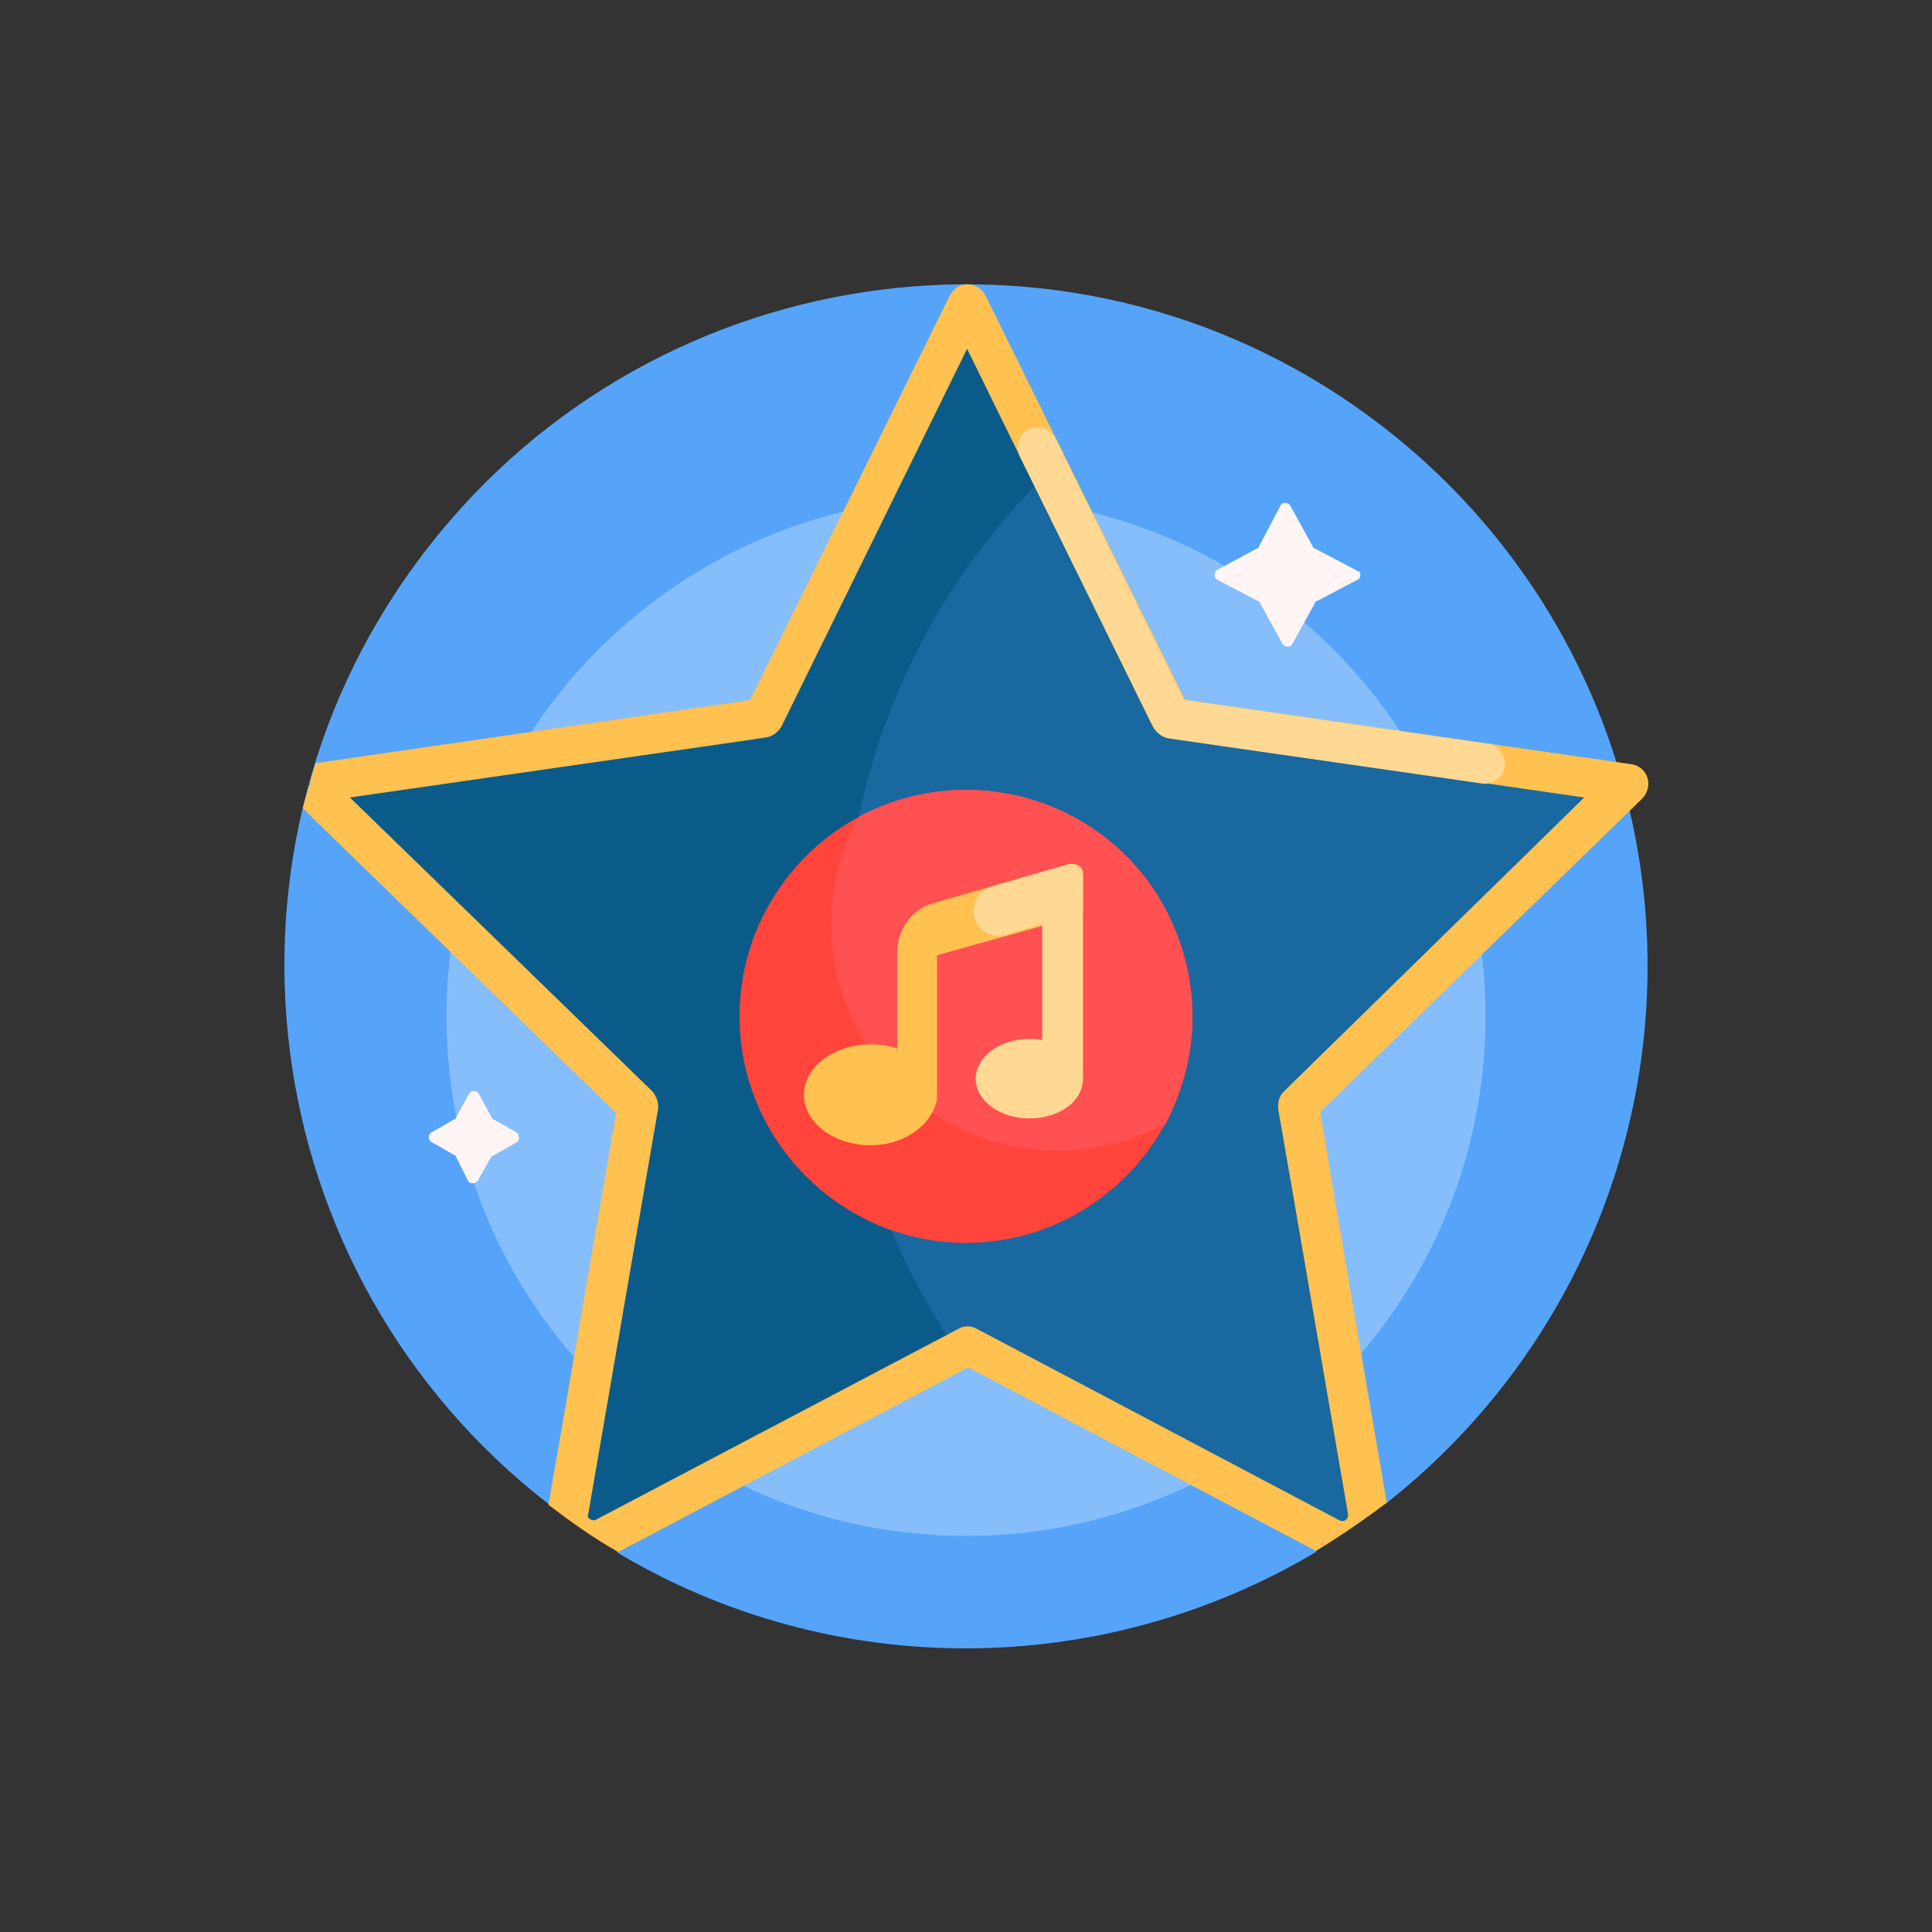
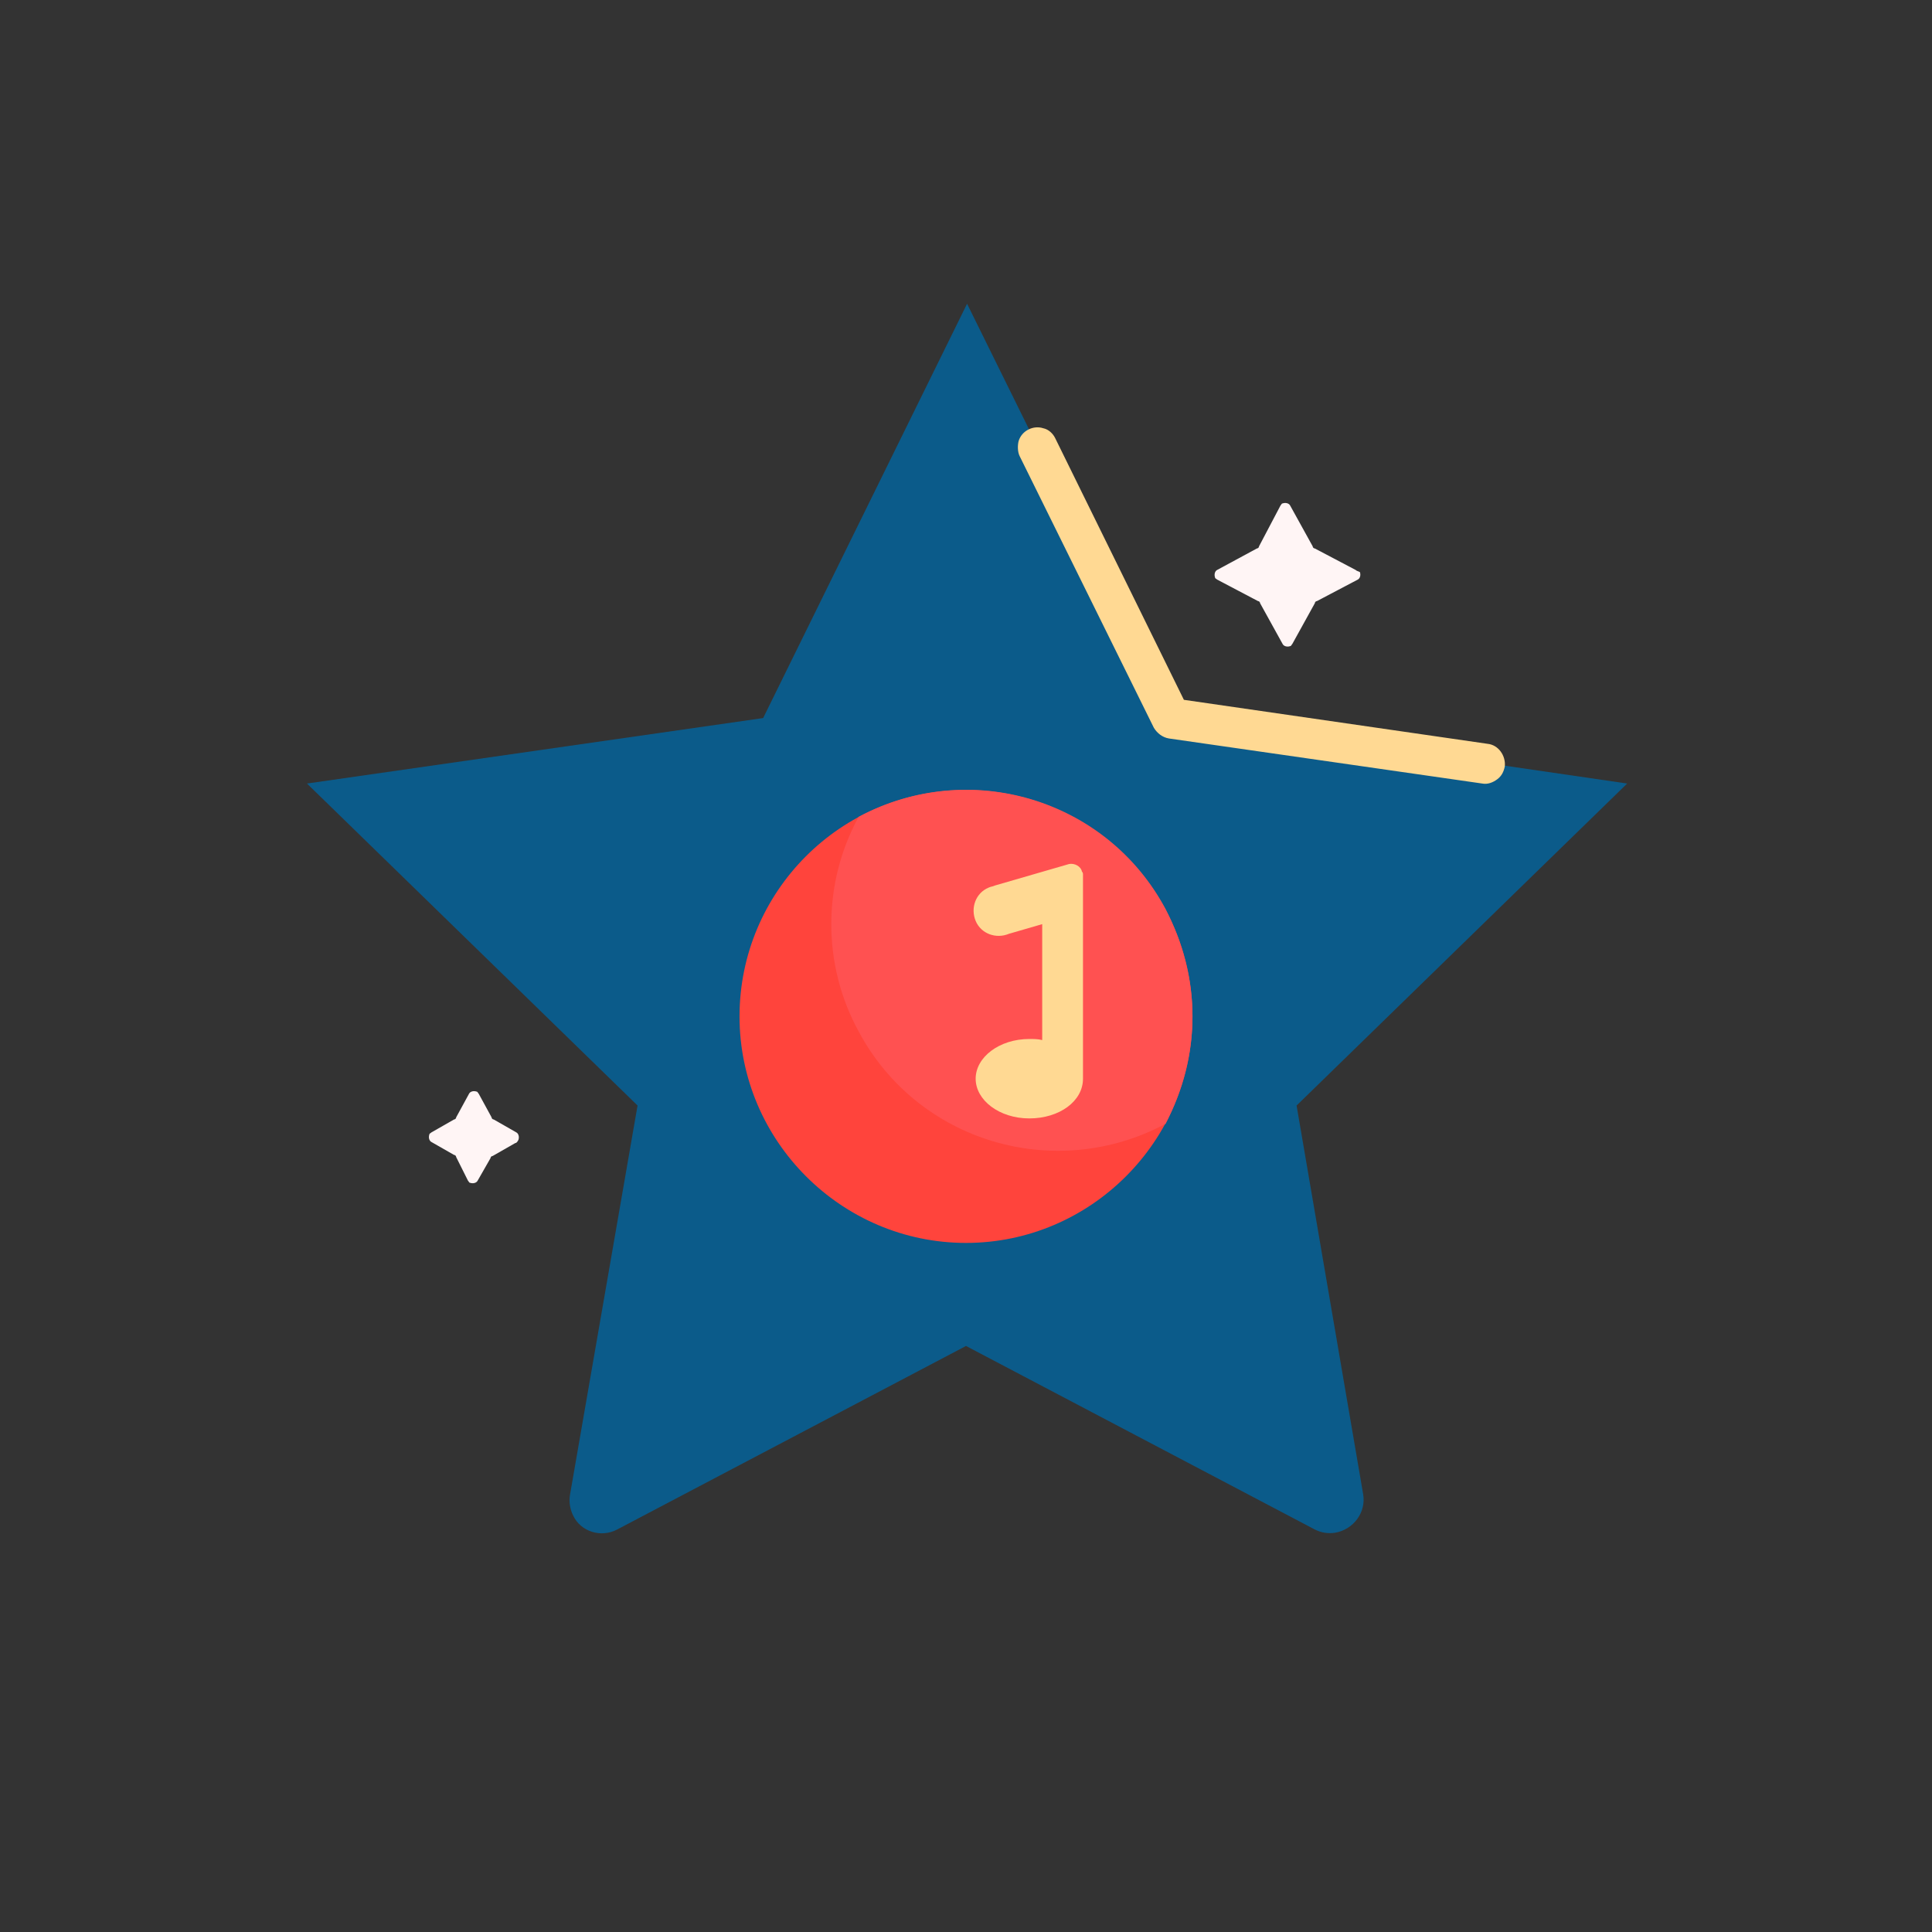
<svg xmlns="http://www.w3.org/2000/svg" version="1.1" id="Слой_1" x="0px" y="0px" viewBox="0 0 180 180" style="enable-background:new 0 0 180 180;" xml:space="preserve">
  <rect x="0" y="0" width="180" height="180" fill="#333333" stroke="none" />
  <style type="text/css">
	.st0{fill:#55A4F9;}
	.st1{fill:#86BEFB;}
	.st2{fill:#0B5B8A;}
	.st3{fill:#19689F;}
	.st4{fill:#FFC14F;}
	.st5{fill:#FFD993;}
	.st6{fill:#FF443C;}
	.st7{fill:#FF5151;}
	.st8{fill:#FFF5F5;}
</style>
  <g id="Layer_2">
    <g id="Layer_1-2">
-       <path class="st0" d="M153.5,90c0,19.6-9,38-24.4,50.1c-0.1,0.1-0.6,0-0.7,0.1c-1.8,1.4-3.7,2.7-5.6,3.8c-0.2,0.1-0.1,0.4-0.2,0.6    c-20,11.9-45,12-65,0.1c-0.2-0.1,0.1-0.6-0.1-0.7c-1.9-1.2-3.7-2.4-5.5-3.8c-0.1-0.1-0.7,0.1-0.8,0    c-27.8-21.5-32.9-61.4-11.4-89.1s61.4-32.8,89.1-11.3C144.4,51.8,153.5,70.3,153.5,90z" />
-       <path class="st1" d="M138.4,94.7c0,26.7-21.7,48.4-48.4,48.4s-48.4-21.7-48.4-48.4S63.3,46.3,90,46.3S138.4,68,138.4,94.7    L138.4,94.7z" />
      <path class="st2" d="M90.1,28.3l19,38.5l42.5,6.2l-30.8,30l6.2,36.2c0.3,1.7-0.9,3.3-2.6,3.6c-0.7,0.1-1.3,0-1.9-0.3L90,125.4    l-32.5,17.1c-1.5,0.8-3.4,0.2-4.1-1.3c-0.3-0.6-0.4-1.3-0.3-1.9l6.3-36.3L28.6,73l42.5-6.1L90.1,28.3z" />
-       <path class="st3" d="M149.1,75.6L120.9,103l7.3,36.5c0.1,0.5-0.1,1-0.5,1.3c-1.3,0.9-3.1,2.1-4,2.8c-0.4,0.2-0.9,0.2-1.3,0    l-32.3-18.2l-0.9,0.5c-7.3-10.6-11.1-23.1-11.1-35.9c0.1-4.7,0.8-9.3,1.9-13.9c2.6-12.3,8.8-23.5,17.8-32.2l11.3,22.9l39.1,5.7    C148.6,73.5,148.8,74.5,149.1,75.6L149.1,75.6z" />
-       <path class="st4" d="M153.5,72.5c-0.2-0.7-0.8-1.2-1.5-1.3l-41.6-6L91.8,27.5c-0.5-0.9-1.6-1.3-2.5-0.8c-0.4,0.2-0.6,0.5-0.8,0.8    L69.9,65.2l-1.2,0.2l-39.3,5.7c-0.4,1.4-0.8,2.8-1.2,4.2l29.2,28.4l-6.3,36.5c2.1,1.6,4.2,3.1,6.5,4.4l32.6-17.2l32.4,17.1    c2.3-1.4,4.5-2.9,6.6-4.5l-5-29.2l-1.2-7.2l30-29.2C153.5,73.9,153.7,73.1,153.5,72.5z M119.6,101.7c-0.4,0.4-0.6,1-0.5,1.7    l1.3,7.5l5.2,30.2c0,0.3-0.1,0.5-0.4,0.6c-0.1,0-0.2,0-0.3,0L91,123.8c-0.5-0.3-1.2-0.3-1.7,0l-33.8,17.8c-0.2,0.1-0.5,0-0.7-0.2    c0-0.1-0.1-0.2,0-0.3l6.5-37.7c0.1-0.6-0.1-1.2-0.5-1.7L32.6,74.3l36.1-5.2l2.7-0.4c0.6-0.1,1.1-0.5,1.4-1l17.3-35.2l17.3,35.2    c0.3,0.5,0.8,0.9,1.4,1l38.8,5.6L119.6,101.7z" />
      <path class="st5" d="M98.3,40.8l12,24.4l28.3,4.1c1,0.1,1.7,1.1,1.6,2.1c-0.1,0.5-0.3,0.9-0.7,1.2l0,0c-0.4,0.3-0.9,0.5-1.4,0.4    l-29.2-4.2c-0.6-0.1-1.1-0.5-1.4-1L95,42.5c-0.2-0.4-0.2-1-0.1-1.4l0,0c0.3-1,1.4-1.5,2.3-1.2C97.7,40,98.1,40.4,98.3,40.8    L98.3,40.8z" />
      <path class="st6" d="M111.1,94.7c0,11.6-9.5,21.1-21.1,21.1s-21.1-9.5-21.1-21.1S78.3,73.6,90,73.6    C101.6,73.6,111.1,83.1,111.1,94.7L111.1,94.7z" />
      <path class="st7" d="M111.1,94.7c0,3.5-0.9,6.9-2.5,10c-10.3,5.5-23.1,1.7-28.6-8.6c-3.4-6.2-3.4-13.8,0-20    c10.3-5.5,23.1-1.7,28.6,8.6C110.2,87.8,111.1,91.2,111.1,94.7z" />
-       <path class="st4" d="M100.9,81.5v2.9c0,0.5-0.3,0.9-0.7,1L87.3,89v13.3c0,0.3-0.1,0.5-0.2,0.8c-0.7,2-3.1,3.6-6,3.6    c-3.4,0-6.2-2.1-6.2-4.7s2.8-4.7,6.2-4.7c0.8,0,1.7,0.1,2.5,0.4v-9.1v-0.1c0.1-2.1,1.5-3.9,3.5-4.4l12.6-3.6    c0.5-0.1,1.1,0.2,1.2,0.7C100.9,81.3,100.9,81.4,100.9,81.5z" />
      <path class="st5" d="M100.9,81.5v19c0,2.1-2.2,3.7-5,3.7s-5-1.7-5-3.7s2.2-3.7,5-3.7c0.4,0,0.8,0,1.2,0.1V86.1L94,87    c-1.2,0.5-2.6,0-3.1-1.2s0-2.6,1.2-3.1c0.2-0.1,0.4-0.1,0.6-0.2l6.9-2c0.5-0.1,1.1,0.2,1.2,0.7C100.9,81.3,100.9,81.4,100.9,81.5z    " />
      <path class="st8" d="M48,106.5l-2.1,1.2c-0.1,0-0.2,0.1-0.2,0.2l-1.2,2.1c-0.1,0.2-0.4,0.3-0.7,0.2c-0.1,0-0.1-0.1-0.2-0.2    l-1.1-2.2c0-0.1-0.1-0.2-0.2-0.2l-2.1-1.2c-0.2-0.1-0.3-0.4-0.2-0.7c0-0.1,0.1-0.1,0.2-0.2l2.1-1.2c0.1,0,0.2-0.1,0.2-0.2l1.2-2.2    c0.1-0.2,0.4-0.3,0.7-0.2c0.1,0,0.1,0.1,0.2,0.2l1.2,2.2c0,0.1,0.1,0.2,0.2,0.2l2.1,1.2c0.2,0.1,0.3,0.4,0.2,0.7    C48.2,106.4,48.1,106.5,48,106.5z M126.3,53.1l-3.8-2c-0.1,0-0.2-0.1-0.2-0.2l-2.1-3.8c-0.1-0.2-0.4-0.3-0.7-0.2    c-0.1,0-0.1,0.1-0.2,0.2l-2,3.8c0,0.1-0.1,0.2-0.2,0.2l-3.7,2c-0.2,0.1-0.3,0.4-0.2,0.7c0,0.1,0.1,0.1,0.2,0.2l3.8,2    c0.1,0,0.2,0.1,0.2,0.2l2.1,3.8c0.1,0.2,0.4,0.3,0.7,0.2c0.1,0,0.1-0.1,0.2-0.2l2.1-3.8c0-0.1,0.1-0.2,0.2-0.2l3.8-2    c0.2-0.1,0.3-0.4,0.2-0.7C126.5,53.2,126.4,53.2,126.3,53.1z" />
    </g>
  </g>
</svg>